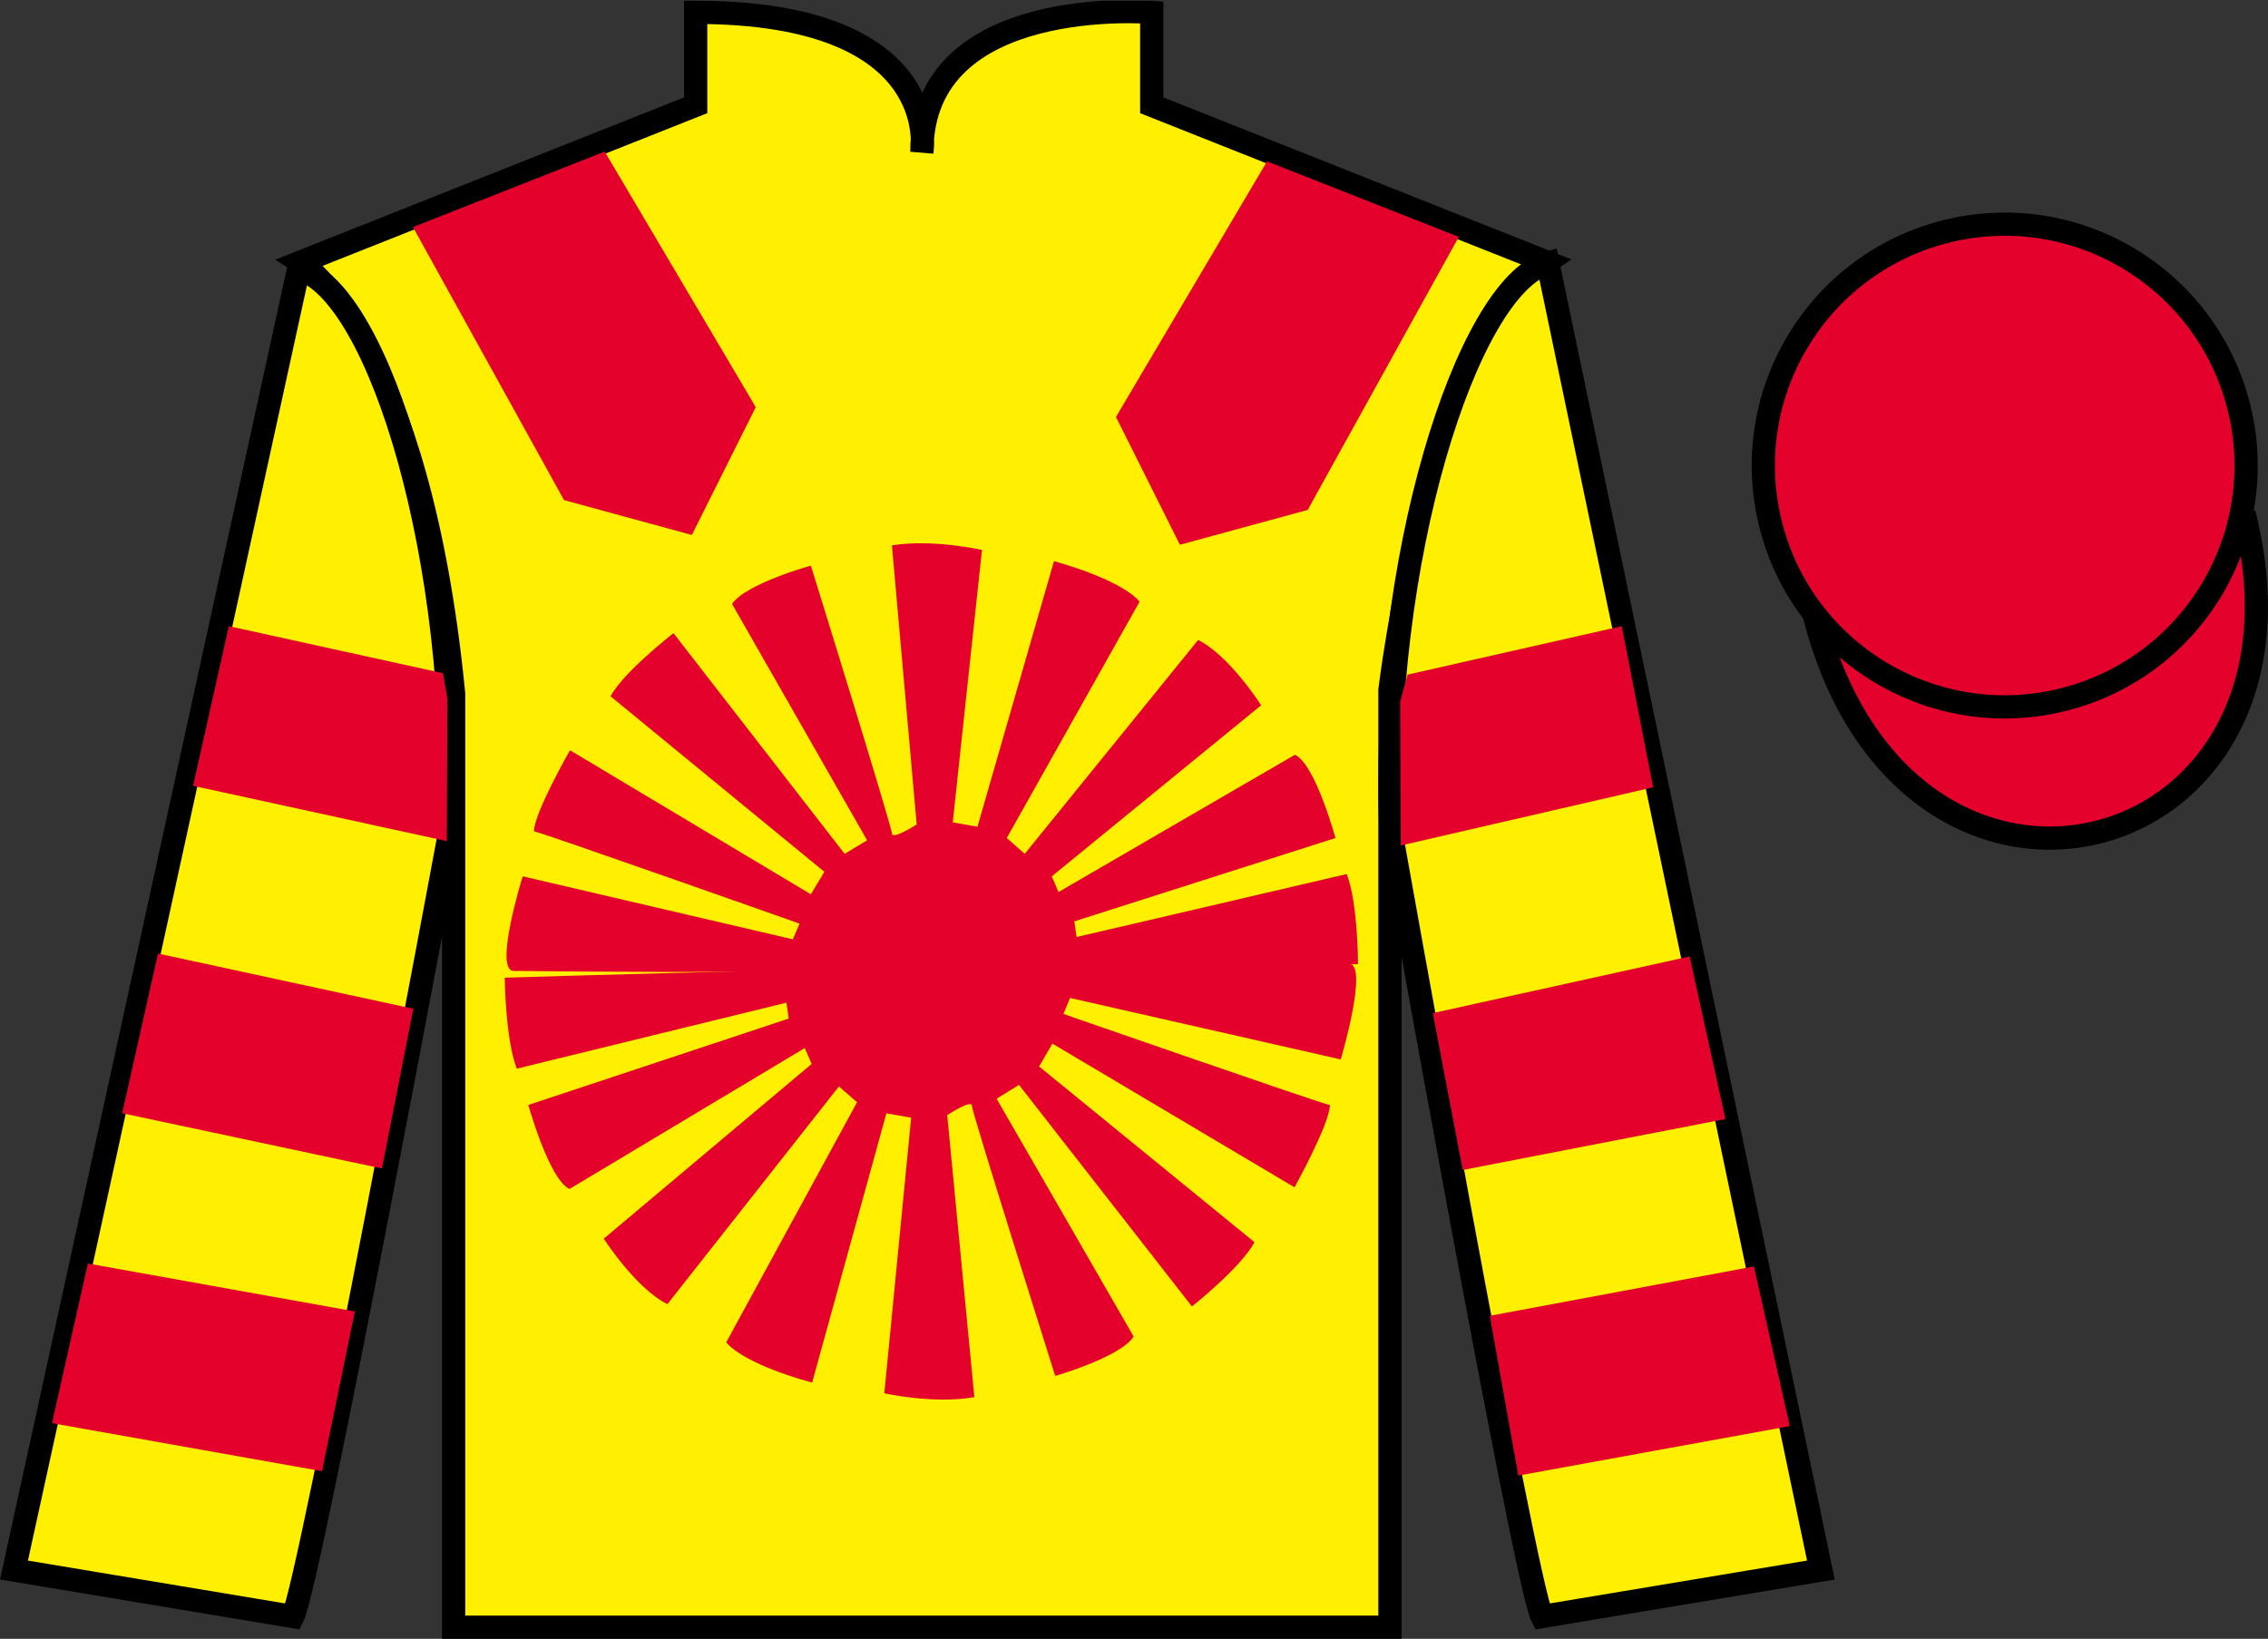
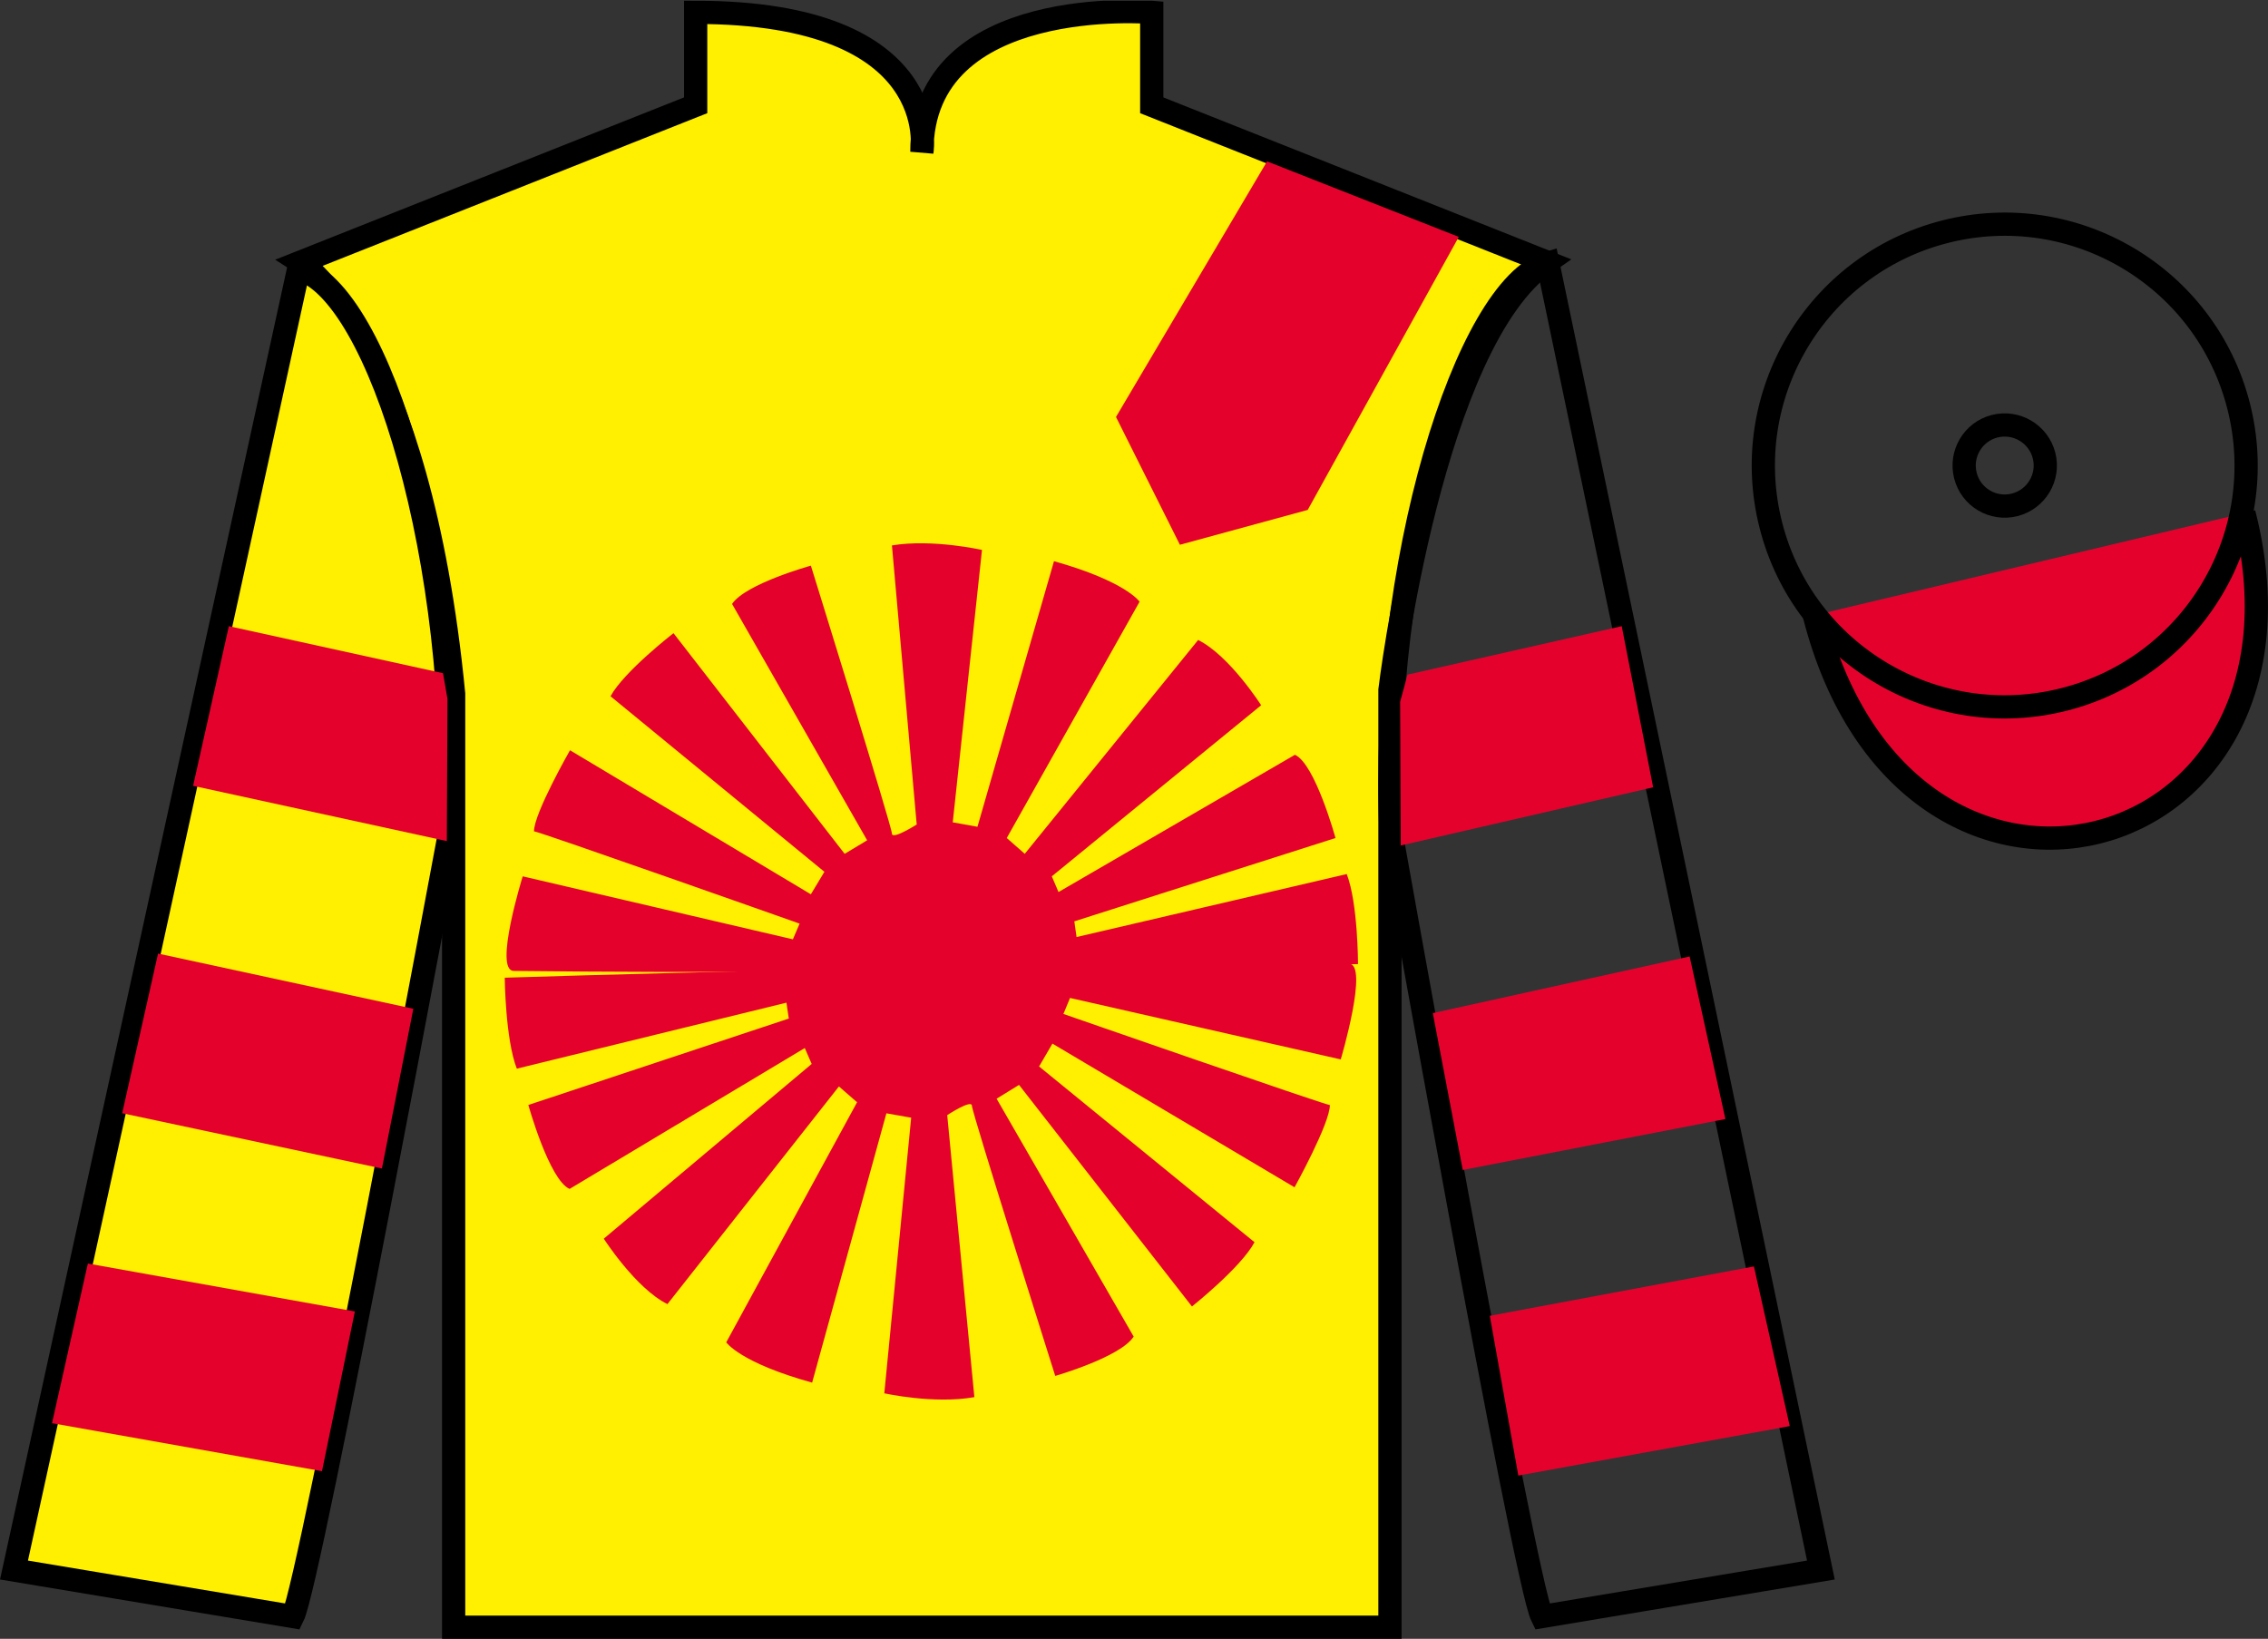
<svg xmlns="http://www.w3.org/2000/svg" width="97.59pt" height="70.53pt" viewBox="0 0 97.59 70.53" version="1.1">
  <rect x="0" y="0" width="97.59" height="70.53" fill="#333333" stroke="none" />
  <defs>
    <clipPath id="clip1">
      <path d="M 0 70.531 L 97.59 70.531 L 97.59 0.031 L 0 0.031 L 0 70.531 Z M 0 70.531 " />
    </clipPath>
  </defs>
  <g id="surface0">
    <g clip-path="url(#clip1)" clip-rule="nonzero">
-       <path style=" stroke:none;fill-rule:nonzero;fill:rgb(100%,93.507%,0.084%);fill-opacity:1;" d="M 12.934 11.281 C 12.934 11.281 18.02 14.531 19.52 29.863 C 19.52 29.863 19.52 44.863 19.52 70.031 L 59.809 70.031 L 59.809 29.695 C 59.809 29.695 61.602 14.695 66.559 11.281 L 49.559 4.531 L 49.559 0.531 C 49.559 0.531 39.668 -0.305 39.668 6.531 C 39.668 6.531 40.684 0.531 29.934 0.531 L 29.934 4.531 L 12.934 11.281 " />
+       <path style=" stroke:none;fill-rule:nonzero;fill:rgb(100%,93.507%,0.084%);fill-opacity:1;" d="M 12.934 11.281 C 12.934 11.281 18.02 14.531 19.52 29.863 C 19.52 29.863 19.52 44.863 19.52 70.031 L 59.809 70.031 L 59.809 29.695 C 59.809 29.695 61.602 14.695 66.559 11.281 L 49.559 4.531 L 49.559 0.531 C 49.559 0.531 39.668 -0.305 39.668 6.531 C 39.668 6.531 40.684 0.531 29.934 0.531 L 29.934 4.531 " />
      <path style="fill:none;stroke-width:10;stroke-linecap:butt;stroke-linejoin:miter;stroke:rgb(0%,0%,0%);stroke-opacity:1;stroke-miterlimit:4;" d="M 129.336 592.487 C 129.336 592.487 180.195 559.987 195.195 406.667 C 195.195 406.667 195.195 256.667 195.195 4.987 L 598.086 4.987 L 598.086 408.347 C 598.086 408.347 616.016 558.347 665.586 592.487 L 495.586 659.987 L 495.586 699.987 C 495.586 699.987 396.68 708.347 396.68 639.987 C 396.68 639.987 406.836 699.987 299.336 699.987 L 299.336 659.987 L 129.336 592.487 Z M 129.336 592.487 " transform="matrix(0.1,0,0,-0.1,0,70.53)" />
      <path style=" stroke:none;fill-rule:nonzero;fill:rgb(100%,93.507%,0.084%);fill-opacity:1;" d="M 12.602 69.57 C 13.352 68.07 19.352 35.82 19.352 35.82 C 19.852 24.32 16.352 12.57 12.852 11.57 L 0.602 67.57 L 12.602 69.57 " />
      <path style="fill:none;stroke-width:10;stroke-linecap:butt;stroke-linejoin:miter;stroke:rgb(0%,0%,0%);stroke-opacity:1;stroke-miterlimit:4;" d="M 126.016 9.597 C 133.516 24.597 193.516 347.097 193.516 347.097 C 198.516 462.097 163.516 579.597 128.516 589.597 L 6.016 29.597 L 126.016 9.597 Z M 126.016 9.597 " transform="matrix(0.1,0,0,-0.1,0,70.53)" />
-       <path style=" stroke:none;fill-rule:nonzero;fill:rgb(100%,93.507%,0.084%);fill-opacity:1;" d="M 78.352 67.57 L 66.602 11.32 C 63.102 12.32 59.352 24.32 59.852 35.82 C 59.852 35.82 65.602 68.07 66.352 69.57 L 78.352 67.57 " />
      <path style="fill:none;stroke-width:10;stroke-linecap:butt;stroke-linejoin:miter;stroke:rgb(0%,0%,0%);stroke-opacity:1;stroke-miterlimit:4;" d="M 783.516 29.597 L 666.016 592.097 C 631.016 582.097 593.516 462.097 598.516 347.097 C 598.516 347.097 656.016 24.597 663.516 9.597 L 783.516 29.597 Z M 783.516 29.597 " transform="matrix(0.1,0,0,-0.1,0,70.53)" />
      <path style="fill-rule:nonzero;fill:rgb(89.43%,1.152%,17.935%);fill-opacity:1;stroke-width:10;stroke-linecap:butt;stroke-linejoin:miter;stroke:rgb(0%,0%,0%);stroke-opacity:1;stroke-miterlimit:4;" d="M 780.703 440.495 C 820.391 284.87 1004.336 332.448 965.547 484.441 " transform="matrix(0.1,0,0,-0.1,0,70.53)" />
-       <path style=" stroke:none;fill-rule:nonzero;fill:rgb(98.431%,74.096%,30.607%);fill-opacity:1;" d="M 86.691 21.727 C 87.625 21.488 88.191 20.539 87.953 19.605 C 87.715 18.672 86.762 18.105 85.828 18.344 C 84.895 18.582 84.332 19.535 84.57 20.469 C 84.809 21.402 85.758 21.965 86.691 21.727 " />
      <path style="fill:none;stroke-width:10;stroke-linecap:butt;stroke-linejoin:miter;stroke:rgb(0%,0%,0%);stroke-opacity:1;stroke-miterlimit:4;" d="M 866.914 488.034 C 876.25 490.417 881.914 499.909 879.531 509.245 C 877.148 518.581 867.617 524.245 858.281 521.862 C 848.945 519.48 843.32 509.948 845.703 500.613 C 848.086 491.277 857.578 485.652 866.914 488.034 Z M 866.914 488.034 " transform="matrix(0.1,0,0,-0.1,0,70.53)" />
-       <path style=" stroke:none;fill-rule:nonzero;fill:rgb(89.43%,1.152%,17.935%);fill-opacity:1;" d="M 88.828 30.098 C 94.387 28.68 97.742 23.023 96.324 17.469 C 94.906 11.91 89.25 8.555 83.691 9.973 C 78.137 11.391 74.781 17.047 76.199 22.605 C 77.613 28.16 83.27 31.516 88.828 30.098 " />
      <path style="fill:none;stroke-width:10;stroke-linecap:butt;stroke-linejoin:miter;stroke:rgb(0%,0%,0%);stroke-opacity:1;stroke-miterlimit:4;" d="M 888.281 404.323 C 943.867 418.503 977.422 475.066 963.242 530.612 C 949.062 586.198 892.5 619.753 836.914 605.573 C 781.367 591.394 747.812 534.831 761.992 479.245 C 776.133 423.698 832.695 390.144 888.281 404.323 Z M 888.281 404.323 " transform="matrix(0.1,0,0,-0.1,0,70.53)" />
-       <path style=" stroke:none;fill-rule:nonzero;fill:rgb(89.43%,1.152%,17.935%);fill-opacity:1;" d="M 17.77 9.773 L 24.27 21.523 L 29.77 23.023 L 32.52 17.523 L 26.02 6.523 L 17.77 9.773 " />
      <path style=" stroke:none;fill-rule:nonzero;fill:rgb(89.43%,1.152%,17.935%);fill-opacity:1;" d="M 62.77 10.195 L 56.27 21.945 L 50.77 23.445 L 48.02 17.945 L 54.52 6.945 L 62.77 10.195 " />
      <path style=" stroke:none;fill-rule:nonzero;fill:rgb(89.43%,1.152%,17.935%);fill-opacity:1;" d="M 21.719 42.078 C 21.719 42.078 21.742 44.723 22.238 45.992 L 33.84 43.152 L 33.941 43.836 L 22.734 47.555 C 22.734 47.555 23.633 50.781 24.508 51.168 L 34.629 45.105 L 34.926 45.789 L 25.98 53.309 C 25.98 53.309 27.355 55.453 28.719 56.125 L 36.098 46.758 L 36.879 47.438 L 31.25 57.77 C 31.25 57.77 31.84 58.645 34.945 59.504 L 38.141 47.914 L 39.207 48.102 L 38.051 59.965 C 38.051 59.965 40.188 60.438 41.926 60.129 L 40.758 47.992 C 40.758 47.992 41.816 47.297 41.82 47.59 C 41.824 47.883 45.406 59.215 45.406 59.215 C 45.406 59.215 48.211 58.41 48.781 57.523 L 42.883 47.285 L 43.848 46.691 L 51.289 56.227 C 51.289 56.227 53.406 54.543 53.98 53.461 L 44.711 45.898 L 45.285 44.914 L 55.703 51.098 C 55.703 51.098 57.23 48.34 57.223 47.559 C 57.031 47.559 45.758 43.637 45.758 43.637 L 46.043 42.949 L 57.691 45.594 C 57.691 45.594 58.914 41.48 58.043 41.477 C 42.348 41.414 21.719 42.078 21.719 42.078 " />
      <path style=" stroke:none;fill-rule:nonzero;fill:rgb(89.43%,1.152%,17.935%);fill-opacity:1;" d="M 58.434 41.492 C 58.434 41.492 58.434 38.875 57.949 37.617 L 46.324 40.328 L 46.227 39.652 L 57.465 36.066 C 57.465 36.066 56.59 32.871 55.719 32.484 L 45.547 38.391 L 45.258 37.715 L 54.266 30.352 C 54.266 30.352 52.91 28.219 51.555 27.543 L 44.094 36.746 L 43.32 36.066 L 49.035 25.895 C 49.035 25.895 48.453 25.023 45.352 24.152 L 42.059 35.582 L 40.996 35.391 L 42.254 23.668 C 42.254 23.668 40.121 23.184 38.379 23.473 L 39.445 35.484 C 39.445 35.484 38.379 36.164 38.379 35.875 C 38.379 35.582 34.891 24.344 34.891 24.344 C 34.891 24.344 32.082 25.121 31.5 25.992 L 37.312 36.164 L 36.344 36.746 L 28.98 27.25 C 28.98 27.25 26.852 28.898 26.27 29.965 L 35.473 37.52 L 34.891 38.488 L 24.527 32.289 C 24.527 32.289 22.977 35 22.977 35.777 C 23.168 35.777 34.406 39.75 34.406 39.75 L 34.117 40.426 L 22.492 37.715 C 22.492 37.715 21.23 41.773 22.105 41.785 C 37.797 41.977 58.434 41.492 58.434 41.492 " />
      <path style=" stroke:none;fill-rule:nonzero;fill:rgb(89.43%,1.152%,17.935%);fill-opacity:1;" d="M 16.434 50.289 L 17.785 43.414 L 6.801 41.039 L 5.258 47.91 L 16.434 50.289 " />
      <path style=" stroke:none;fill-rule:nonzero;fill:rgb(89.43%,1.152%,17.935%);fill-opacity:1;" d="M 13.855 63.316 L 15.27 56.441 L 3.781 54.379 L 2.238 61.25 L 13.855 63.316 " />
      <path style=" stroke:none;fill-rule:nonzero;fill:rgb(89.43%,1.152%,17.935%);fill-opacity:1;" d="M 19.227 36.199 L 19.254 30.078 L 19.062 28.973 L 9.848 26.949 L 8.309 33.82 L 19.227 36.199 " />
      <path style=" stroke:none;fill-rule:nonzero;fill:rgb(89.43%,1.152%,17.935%);fill-opacity:1;" d="M 62.941 50.352 L 61.652 43.602 L 72.703 41.164 L 74.242 48.16 L 62.941 50.352 " />
      <path style=" stroke:none;fill-rule:nonzero;fill:rgb(89.43%,1.152%,17.935%);fill-opacity:1;" d="M 65.332 63.504 L 64.105 56.629 L 75.469 54.504 L 77.012 61.375 L 65.332 63.504 " />
      <path style=" stroke:none;fill-rule:nonzero;fill:rgb(89.43%,1.152%,17.935%);fill-opacity:1;" d="M 60.273 36.387 L 60.246 30.203 L 60.566 29.035 L 69.781 26.949 L 71.133 33.883 L 60.273 36.387 " />
    </g>
  </g>
</svg>